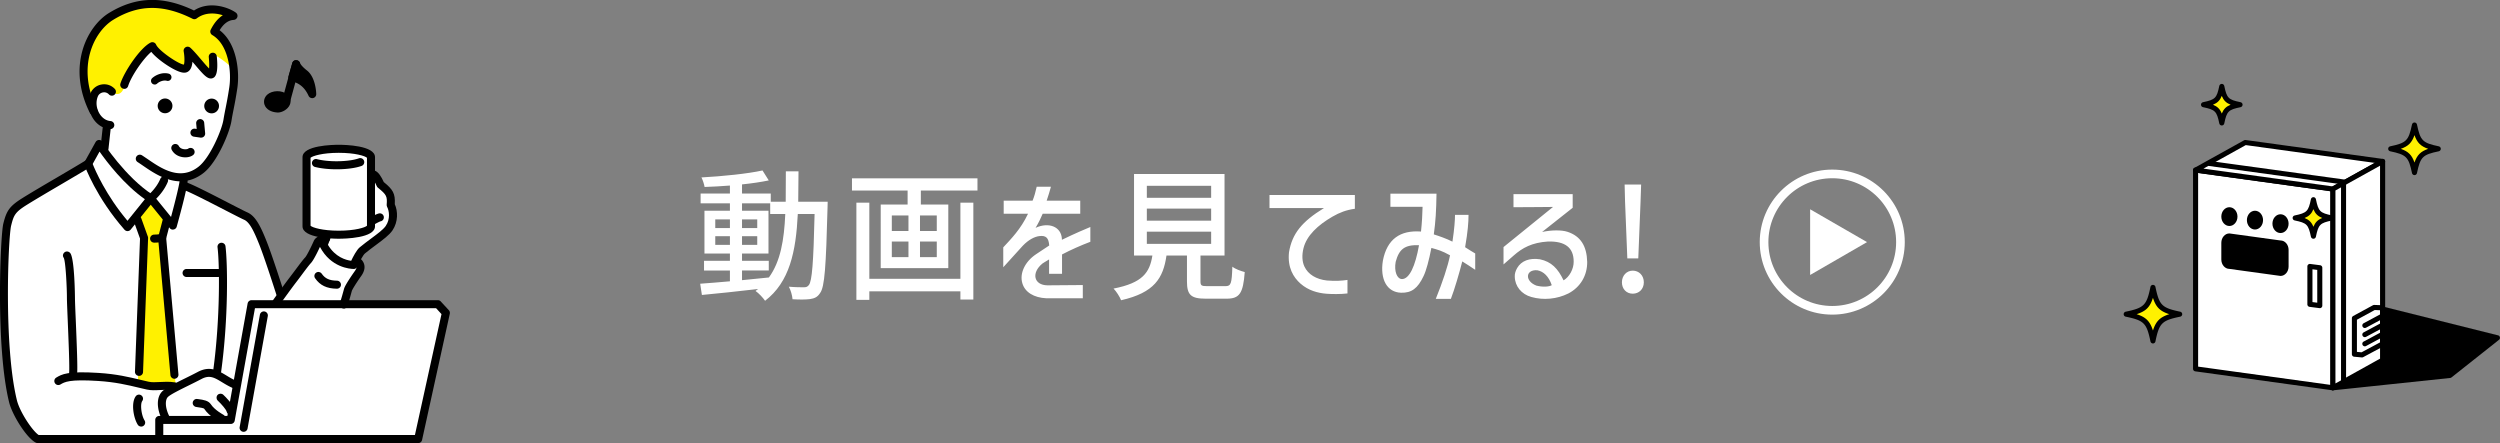
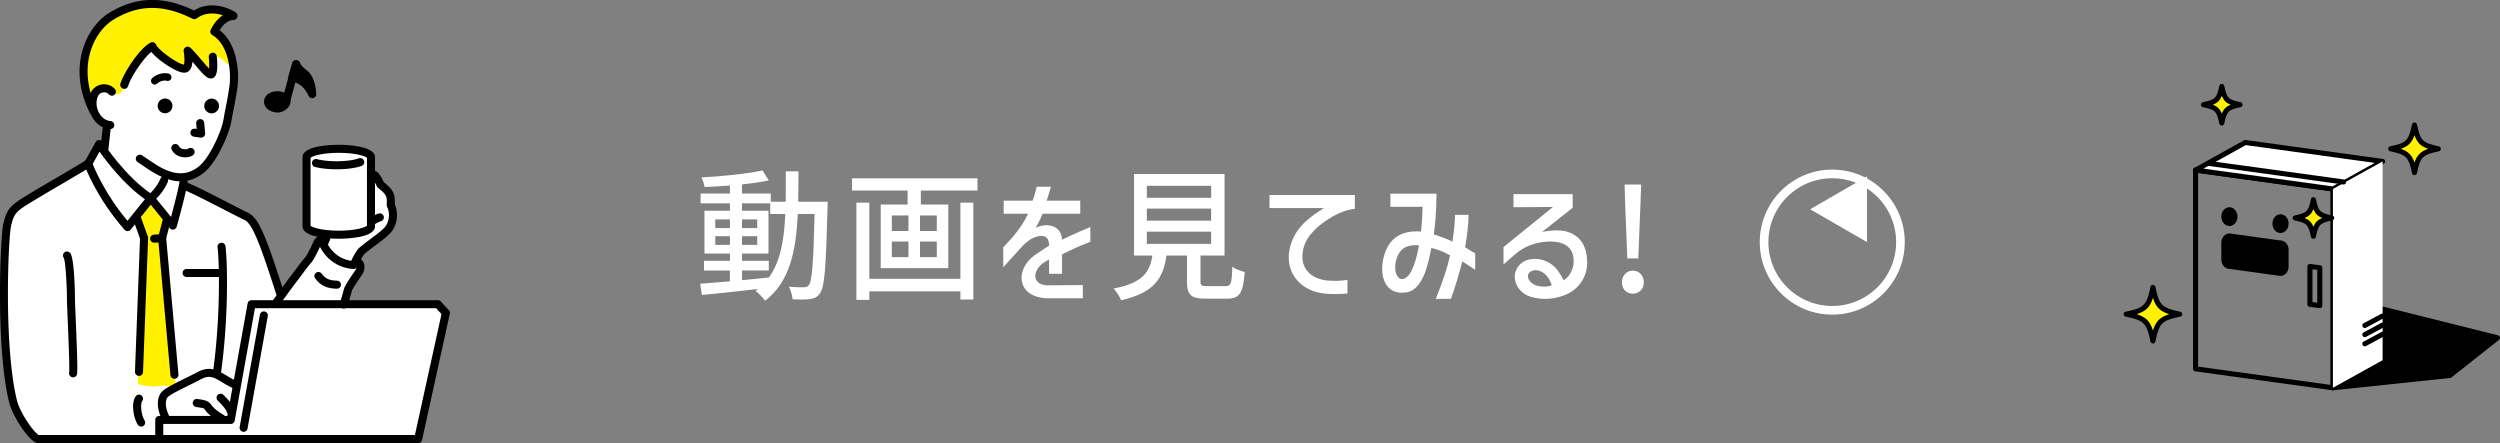
<svg xmlns="http://www.w3.org/2000/svg" id="_レイヤー_2" viewBox="0 0 702.78 124.55">
  <rect x="0" y="0" width="702.78" height="124.55" fill="#808080" stroke="none" />
  <defs>
    <style>.cls-1{fill:#fff}.cls-2{fill:#fff100}</style>
  </defs>
  <g id="day-table01">
    <path class="cls-1" d="M205.19 79.08v-3.04h-7.28v-2.72h7.28v-2.04h-7.16V59.24h7.16v-2.08h-8.24V54.4h8.24v-2.24c-2.44.2-4.88.32-7.12.4-.12-.76-.52-1.96-.88-2.68 5.92-.32 13-1.04 17.16-1.96l1.76 2.8c-2.12.44-4.76.84-7.52 1.12v2.56h8.08v2.32h4.2c.04-2.72.04-5.56.04-8.56h3.56c0 2.96-.04 5.84-.08 8.56h8.28l-.04 1.72c-.44 16.52-.8 22.2-2.08 23.92-.76 1.2-1.6 1.52-2.84 1.72-1.2.16-3.04.16-4.92.04-.08-1-.48-2.52-1.04-3.52 1.84.16 3.48.16 4.2.16.68 0 1.04-.12 1.44-.64.88-1.12 1.28-6.2 1.6-19.96h-4.72c-.52 10.64-2.32 19.12-9.2 24.4-.56-.84-1.8-2.16-2.68-2.76.24-.16.48-.36.72-.56-5.76.68-11.52 1.28-15.8 1.68l-.48-3.16c2.32-.16 5.2-.4 8.36-.68zm0-14.96v-2.44h-4.12v2.44h4.12zm0 4.72V66.4h-4.12v2.44h4.12zM216.15 78c3.28-4.52 4.28-10.56 4.6-17.84h-4.24v-3h-7.92v2.08h7.44v12.04h-7.44v2.04h7.52v2.72h-7.52v2.72c2.48-.24 5.04-.48 7.56-.76zm-3.28-13.88v-2.44h-4.28v2.44h4.28zm0 4.72V66.4h-4.28v2.44h4.28zm26.64-18.71h35.27v3.44h-15.92v3.92h7.72v17.88h-19V57.49h7.56v-3.92H239.5v-3.44zm34.11 6.84v27.24h-3.64v-2.32h-25.6v2.4h-3.64V56.97h3.64v21.4h25.6v-21.4h3.64zm-18.24 7.96v-4.36h-4.68v4.36h4.68zm0 7.36v-4.4h-4.68v4.4h4.68zm7.96-7.36v-4.36h-4.72v4.36h4.72zm0 7.36v-4.4h-4.72v4.4h4.72zm18.81-12.2v-3.68h8.12c.48-1.16.84-2.48 1.16-3.92h4c-.32 1.24-.72 2.48-1.2 3.92h9.44v3.68h-10.56c-.4 1-1.24 2.72-2 3.96 3.72-1.72 7.24-.32 7.4 3.12v.24c3.8-1.84 6.56-3 8-3.6v4.16c-2.72 1.04-5.36 2.2-7.96 3.56v5.44h-3.64v-4.04c-.56.36-1.04.64-1.32.8-.4.24-.48.28-.56.36-3.2 2.64-2.4 6.08 1.44 6.12l9.92-.08v3.72h-10.24c-3.52-.16-6.04-1.72-6.76-4.24-.8-2.68.64-6 3.88-8.16l3.68-2.44c-.16-2.16-.92-2.88-2.8-2.64-1.28.16-2.96.96-4.64 2.72-.72.76-2.6 2.84-5.48 6.04v-5.6c2.16-2.32 4.96-5.16 6.96-9.44h-6.84zm41.8 11.75h-5.16V48.92h25.44v22.92h-6.76v7.24c0 1.2.28 1.36 1.88 1.36h5.12c1.56 0 1.8-.64 1.96-5.48.8.68 2.44 1.24 3.48 1.52-.44 6-1.48 7.48-5.08 7.48h-5.92c-4.2 0-5.24-1.12-5.24-4.88v-7.24h-5.76c-.92 6.36-3.4 10.44-12.76 12.56-.36-.96-1.36-2.52-2.12-3.28 8.2-1.6 10.16-4.52 10.92-9.28zm16.52-16.24v-3.36h-18.08v3.36h18.08zm0 6.44v-3.4h-18.08v3.4h18.08zm0 6.52v-3.44h-18.08v3.44h18.08zm16.4-13.75h24v3.88c-2.36.32-4.28 1.04-6.28 2.2-4.16 2.4-7.28 5.36-8.16 8.88-.48 1.92-.4 3.72.24 5.12 1.04 2.28 3.4 3.64 6.32 3.96 2.52.2 4.12.08 5.8-.16v3.8c-2 .24-4.4.2-5.96.08-2.36-.2-5-.88-7.24-2.84-2.04-1.8-3.68-4.56-3.24-8.8.88-5.28 3.64-8.64 9.84-12.44h-15.32v-3.68zm33.99 3.32v-3.68h12.96c-.08 4.88-.24 7.68-.76 11.44 1.52.48 3.6 1.2 5.24 2.04.56-3.68.72-6.2.72-7.52h3.8c0 2.08-.2 4.68-.96 9.08.76.52 2.16 1.36 2.84 1.76v4.6c-1.28-.88-2.6-1.72-3.64-2.36-.76 3.04-2.24 8.08-3.2 10.52h-4.24c1.88-4.68 3.36-9.04 4-12.24-2.36-1.32-3.44-1.56-5.24-2.08-.68 3.48-1.44 6.36-2.2 7.92-1.64 3.48-3.4 4.76-6.32 4.68-3.96-.12-5.96-3.76-5.12-9 1.16-6.08 4.88-8.64 10.72-8.2.28-2.6.4-4.96.44-6.96h-9.04zm3.28 20.32c2.04-.04 3.72-3.6 4.76-9.52-4.04-.16-5.6 1.12-6.56 4.68-.48 2.64.36 4.84 1.8 4.84zm31.32-23.88h16.64v3.84l-8.6 6.8c2.6-.56 5.48-.6 7.16-.04 3.64 1.2 5.4 3.96 5.52 8.44.04 3.84-1.92 7.12-5.28 8.88-3.2 1.6-7.04 1.96-10.4 1-2.8-.76-4.64-3.04-4.68-5.72-.04-.8.2-1.6.68-2.44 1.16-2 3.44-2.88 6.4-2.44 3.2.68 5.04 2.56 6.64 5.92 1.64-.96 2.88-3.24 2.84-5.28 0-3.92-2.4-5.76-7.2-5.64-4.52.28-7.24 1.8-9.64 3.92l-2.88 2.52v-4.88l13.92-11.28c-1.32 0-6.32.08-11.12.08v-3.68zm10.76 25.6c-.84-2.48-2.32-3.88-4.08-4.2-3.36-.24-3.52 3.08-.24 4.32 1.72.44 3.52.36 4.32-.12zm22.76-4.09c1.76 0 3.12 1.36 3.12 3.28s-1.36 3.2-3.12 3.2-3.04-1.32-3.04-3.2 1.32-3.28 3.04-3.28zm-2.28-24.2h4.64l-.16 4.76-.64 16h-3.08l-.64-16-.12-4.76zM10.69 122.95c-2.01-1.12-5.77-6.96-6.58-10.25-3.8-15.45-2.43-46.24-1.63-49.43.79-3.17 1.32-4.13 4.68-6.23 2.29-1.43 5.92-3.57 9.44-5.63l.2-.12c3.04-1.78 5.91-3.47 7.99-4.74l.36-.22 2.89-5.2 1.75 1.09.66-6.04.35-1.27-1.22-.6c-.87-.4-1.62-1.1-2.17-2-.14-.23-.27-.49-.41-.83l-.14-.34-.21-.18C20.62 18.8 25.84 8.47 31.5 5.02c3.76-2.3 7.45-3.42 11.29-3.42 3.5 0 7.12.92 11.06 2.81l.81.39.75-.49c1.21-.78 2.61-1.17 4.18-1.17 1.75 0 3.49.51 4.73 1.11-1.23.39-2.66 1.33-3.95 3.44l-.75 1.23 1.15.87c4.33 3.29 4.98 10.67 4.35 14.83-.4 2.68-.71 4.24-1.01 5.76-.22 1.09-.42 2.1-.63 3.41-.52 3.18-3.85 10.91-7.21 13.57-1.23.97-2.48 1.57-3.82 1.85l-1.27.26v1.3c0 .1-.02.23-.04.38l-.16 1.26 1.19.44c1.83.68 6.31 2.97 11.55 5.67 2.79 1.44 4.53 2.33 5.18 2.61 1.73.74 3.01 3.25 4.63 7.34 1.28 3.23 3.49 9.99 4.37 12.74l.96 2.98 1.85-2.53c.76-1.03 1.52-2.07 2.04-2.74.47-.61 1-1.32 1.54-2.04 1.07-1.43 2.14-2.87 2.68-3.43.87-.91 2.57-4.71 2.76-5.15.05-.09.2-.23.43-.37l3.51-2.11-4.01-.83c-2.45-.51-3-1.19-3-1.39V44.17c0-.77 3.35-1.9 8.59-1.9s8.59 1.12 8.59 1.9v4.92l1.06.38c.17.06.79.61 1.56 2.33l.15.35.3.24c2.29 1.87 2.65 2.56 2.52 4.91l-.02.39.16.36c.68 1.5.78 3.87-.53 5.81-.73 1.08-2.35 2.28-4.23 3.68-1.04.77-2.12 1.57-3.21 2.47-.29.24-.71.69-1.5 2.11l-.71 1.3 1.22.8c.26.34.64 1.04-.32 2.39-1.01 1.41-2.61 3.81-2.87 4.65-.03.1-.08.28-.15.53-.13.47-.34 1.23-.6 2.14l-.6 2.05h26.83l1.95 2.12-7.66 34.85H10.69z" />
    <path class="cls-2" d="M60.58 8.78c.13-1.48 2.15-3.36 4.57-4.71-3.5-2.69-10.76.27-10.76.27s-3.63-2.15-8.88-2.96c-5.25-.81-10.5 1.08-14.94 3.5-4.44 2.42-6.59 9.15-7.13 12.78s.4 7.27 2.69 12.92c-1.08-2.15-.13-3.23.54-4.71s3.63-.94 5.11.13 2.56 0 2.96-1.08 2.02-4.44 3.77-7.4 4.84-4.17 4.84-4.17c1.21 1.48 4.04 3.77 5.52 4.71s2.69 1.21 3.63 1.21.81-4.31.81-4.31 1.61 1.61 2.83 2.96 3.05 2.99 3.5 2.56.4-4.98.4-4.98c.22-.44 4.44 2.56 5.52 4.04-.13-3.63-1.88-8.75-4.98-10.76zm-18.2 46.97l4.8 6.11-1.69 5.08 3.95 41.9s-3.24-.71-4.94-.28c-1.69.42-5.78-.56-5.78-.56l1.83-40.77-2.12-6.63 3.95-4.84z" />
    <path d="M99.44 75.61h-.02c-1.04-.02-6.39-.39-9.46-6.17-.15-.29-.17-.63-.06-.93l.74-1.94c.22-.58.88-.87 1.46-.65.58.22.88.88.65 1.46l-.56 1.45c2.05 3.47 5.07 4.29 6.53 4.48.53-1.12 1.52-3.05 2.41-3.79 1.09-.9 2.18-1.71 3.23-2.49 1.75-1.3 3.41-2.53 4.08-3.52 1.33-1.95.96-4.26.39-5.34-.1-.19-.14-.4-.13-.61.17-2.32.03-2.79-2.46-4.79-.14-.12-.26-.27-.33-.44-.41-.95-1.01-1.99-1.3-2.23-.54-.19-.86-.77-.72-1.34.15-.61.77-.97 1.37-.82 1.08.27 2.01 1.86 2.62 3.24 2.55 2.08 3.27 3.2 3.1 6.23.86 1.9 1.01 4.9-.66 7.37-.89 1.3-2.61 2.58-4.6 4.06-1.03.76-2.1 1.56-3.14 2.42-.49.4-1.48 2.22-2.11 3.68-.18.41-.59.68-1.04.68zm5.28-25.49zM94.71 81.16h-.01c-2.85-.04-4.74-.94-6.12-2.94-.36-.51-.23-1.22.29-1.57.51-.36 1.22-.23 1.57.29.95 1.37 2.19 1.94 4.29 1.96.62 0 1.12.52 1.12 1.14 0 .62-.51 1.12-1.13 1.12z" />
    <path d="M95.23 67.11c-1.7 0-10.19-.17-10.19-3.49V44.19c0-3.33 8.49-3.49 10.19-3.49s10.19.17 10.19 3.49v19.43c0 3.33-8.49 3.49-10.19 3.49zm-7.93-3.65c.54.51 3.31 1.39 7.93 1.39s7.38-.89 7.93-1.39V44.35c-.54-.51-3.31-1.39-7.93-1.39s-7.38.89-7.93 1.39v19.11z" />
    <path d="M94.62 47.59c-2.28 0-4.44-.24-6.08-.66-.6-.16-.97-.78-.81-1.38.16-.6.77-.97 1.38-.81 1.46.38 3.42.59 5.51.59 2.5 0 4.84-.31 6.26-.82a1.131 1.131 0 11.77 2.13c-1.68.61-4.24.95-7.03.95zm-26.14 73.8c-.07 0-.13 0-.2-.02-.61-.11-1.02-.7-.91-1.31l5.69-31.59c.11-.61.7-1.02 1.31-.91.61.11 1.02.7.91 1.31l-5.69 31.59c-.1.55-.57.93-1.11.93zM29.37 42.81h-.12c-.62-.07-1.07-.63-1-1.25l.61-5.6c.07-.62.63-1.07 1.25-1 .62.07 1.07.63 1 1.25l-.61 5.6c-.06.58-.55 1.01-1.12 1.01z" />
    <path d="M35.86 64.97c-.32 0-.63-.14-.85-.38-7.95-9.03-11.14-17.84-11.28-18.21-.11-.31-.08-.64.08-.93l3.07-5.53c.19-.35.56-.57.95-.58.42 0 .77.19.99.52.06.1 6.43 9.98 14.16 14.94.27.17.45.45.51.77s-.03.64-.24.89l-6.52 8.09c-.21.26-.52.41-.86.42h-.02zm-9.81-18.89c.73 1.84 3.74 8.81 9.79 15.99L40.73 56c-5.87-4.12-10.7-10.47-12.75-13.38l-1.92 3.46z" />
    <path d="M48.6 64.55c-.34 0-.66-.15-.88-.42l-6.23-7.67a1.128 1.128 0 01.16-1.59c.02-.02 2.29-1.88 3.42-4.59.24-.58.9-.85 1.48-.61s.85.9.61 1.48c-.89 2.15-2.34 3.81-3.25 4.71l4.17 5.13c1.28-4.73 2.42-9.42 2.4-10.21-.02-.62.47-1.15 1.09-1.17.64 0 1.15.47 1.17 1.09.06 1.71-2.54 11.14-3.06 13.01a1.1 1.1 0 01-.86.8c-.08.02-.15.02-.23.02zm-3.83 60H10.58c-.18 0-.35-.04-.51-.12-2.6-1.3-6.63-7.77-7.51-11.35C-1.29 97.41.12 66.13.93 62.88c.89-3.58 1.66-4.87 5.38-7.2 2.35-1.47 6.07-3.66 9.68-5.77 3.15-1.85 6.13-3.6 8.21-4.88.53-.33 1.23-.16 1.56.37.33.53.16 1.23-.37 1.56-2.1 1.29-5.09 3.04-8.25 4.9-3.59 2.11-7.3 4.29-9.62 5.74-3.33 2.08-3.66 2.93-4.39 5.83-.79 3.16-2.15 33.74 1.63 49.11.8 3.24 4.34 8.59 6.12 9.75h33.89c.62 0 1.13.51 1.13 1.13s-.51 1.13-1.13 1.13zm16.28-19.09c-.05 0-.1 0-.15-.01a1.14 1.14 0 01-.97-1.27c2.03-14.83 1.79-30.13 1.22-34.67-.08-.62.36-1.19.98-1.26.62-.07 1.19.36 1.26.98.6 4.78.86 20.03-1.22 35.25-.08.57-.56.98-1.12.98z" />
-     <path d="M49.04 109.73c-.06 0-.12 0-.18-.01-1.38-.22-2.64-.15-3.87-.08-1.3.07-2.52.14-3.74-.14-.72-.16-1.43-.33-2.14-.5-3.28-.79-6.68-1.6-11.52-1.91-8.08-.52-9.42.28-10.61.99-.54.32-1.23.15-1.55-.39-.32-.54-.15-1.23.39-1.55 1.54-.92 3.13-1.88 11.91-1.31 5.03.32 8.53 1.16 11.9 1.97.7.17 1.4.34 2.12.5.91.21 1.93.15 3.11.09 1.28-.07 2.73-.15 4.34.1.62.1 1.04.67.94 1.29-.09.56-.57.96-1.12.96z" />
    <path d="M20.55 106.07h-.14c-.62-.08-1.06-.64-.98-1.26.17-1.33-.17-9.36-.39-14.68-.13-3.11-.23-5.57-.23-6.35.01-2.83-.35-10.26-.89-11.3-.38-.5-.26-1.18.24-1.56s1.22-.25 1.6.25c1.23 1.64 1.31 12.51 1.31 12.62 0 .73.1 3.29.23 6.25.31 7.41.55 13.65.37 15.05-.07.57-.56.99-1.12.99zm28.49.41c-.58 0-1.07-.44-1.13-1.03l-3.46-38.46c-.01-.13 0-.26.03-.39l1.22-4.68c.16-.6.77-.97 1.38-.81.6.16.97.78.81 1.38l-1.17 4.49 3.44 38.26c.06.62-.4 1.17-1.03 1.23h-.1zm-9.97-.82h-.04c-.62-.02-1.11-.55-1.09-1.17l1.42-37.43-1.76-4.88a1.131 1.131 0 112.13-.77l1.83 5.09c.05.14.07.28.07.43l-1.42 37.65c-.02.61-.52 1.09-1.13 1.09zm7.53 13.03c-.41 0-.81-.23-1.01-.63-1.62-3.25-1.62-6.39 0-8.02.98-.98 3.53-2.24 6.48-3.7 1.2-.59 2.43-1.2 3.56-1.8 3.39-1.79 5.74-.36 8.01 1.01.8.49 1.62.99 2.54 1.39.57.25.83.92.57 1.49-.25.57-.92.83-1.49.57-1.05-.47-1.98-1.03-2.8-1.53-2.19-1.33-3.52-2.13-5.78-.95-1.14.6-2.39 1.22-3.61 1.82-2.42 1.2-5.17 2.55-5.88 3.27-.76.76-.86 2.86.41 5.41a1.134 1.134 0 01-1.02 1.64zm-6.92 1.22c-.38 0-.75-.19-.96-.53-1.18-1.88-1.94-6.06-.57-7.97.36-.51 1.07-.63 1.58-.26.51.36.63 1.07.26 1.58-.63.89-.26 4 .65 5.46.33.53.17 1.23-.36 1.56-.19.12-.39.17-.6.17z" />
    <path d="M62.27 118.72c-.18 0-.36-.04-.53-.13-.12-.06-2.96-1.57-4.33-3.67-.14-.22-1.27-.38-1.95-.47l-.32-.05c-.62-.09-1.05-.66-.96-1.28s.66-1.05 1.28-.96l.31.04c1.45.2 2.82.4 3.52 1.47 1.05 1.6 3.46 2.89 3.49 2.91.55.29.76.98.47 1.53-.2.38-.59.6-1 .6zM43.32 68.21c-.62 0-1.13-.51-1.13-1.13s.51-1.13 1.13-1.13c.89 0 2.08-.18 2.09-.18.61-.09 1.19.33 1.29.95.09.62-.33 1.19-.95 1.29-.06 0-1.37.21-2.43.21zm21.49 48.39c-.52 0-.99-.36-1.1-.89-.12-.56-1.39-2.05-2.49-3.09-.45-.43-.47-1.14-.05-1.6.43-.45 1.14-.47 1.6-.05.65.62 2.82 2.75 3.15 4.24.14.61-.25 1.21-.86 1.35-.08.02-.16.03-.25.03zM80 27.44c-1.04-.99-3.25-.78-4.11 0-1.12 1.02-.6 2.93 2.16 3.06 1.14.06 3.55-1.54 1.95-3.06z" />
    <path d="M78.11 31.63H78c-1.82-.09-3.18-.9-3.63-2.16-.36-1.01-.07-2.11.77-2.87 1.3-1.18 4.15-1.4 5.65.02.86.82 1.11 1.85.68 2.84-.56 1.31-2.19 2.18-3.36 2.18zm-.08-3.74c-.56 0-1.12.15-1.37.38-.09.08-.23.25-.16.44.11.29.65.61 1.62.66.31 0 1.1-.38 1.28-.81.02-.04.05-.11-.16-.31-.27-.25-.73-.36-1.2-.36zm2.37.63l2.85-10.47" />
    <path d="M80.4 29.65a1.127 1.127 0 01-1.09-1.43l2.85-10.47c.16-.6.79-.96 1.39-.79.6.16.96.79.79 1.39l-2.85 10.47c-.14.5-.59.83-1.09.83z" />
    <path d="M83.25 18.05s.29 1.03 2.35 2.64 2.17 5.77 2.17 5.77c-1.71-3.75-4.37-4.36-5.58-4.8l1.05-3.61z" />
    <path d="M87.77 27.59c-.44 0-.84-.25-1.03-.66-1.36-2.99-3.29-3.64-4.57-4.08l-.36-.12c-.56-.2-.87-.81-.7-1.38l1.05-3.61c.14-.49.53-.84 1.09-.81.49 0 .92.32 1.07.78.03.07.39.87 1.97 2.1 2.42 1.89 2.6 6.15 2.61 6.63.01.54-.35 1.01-.88 1.13-.08.02-.17.03-.25.03zm-4.19-6.64c.37.14.79.32 1.24.57-.44-.35-.81-.68-1.12-.98l-.12.41zM61.29 77.87h-8.84c-.62 0-1.13-.51-1.13-1.13s.51-1.13 1.13-1.13h8.84c.62 0 1.13.51 1.13 1.13s-.51 1.13-1.13 1.13zM105 63.06a1.134 1.134 0 01-.56-2.12c.56-.31 1.57-.85 2.15-.95.62-.1 1.2.31 1.3.93.1.62-.31 1.2-.93 1.3-.17.04-.84.37-1.41.69-.18.1-.37.15-.55.15zm-8.38 23.66c-.11 0-.23-.02-.34-.05-.59-.19-.92-.83-.74-1.42.49-1.54.86-2.91 1.06-3.63.07-.26.12-.45.15-.53.37-1.2 2.87-4.71 2.97-4.85.77-1.07.47-1.44.27-1.68-.39-.48-.32-1.2.16-1.59.48-.4 1.2-.32 1.59.16 1.31 1.61.62 3.29-.18 4.43-1.46 2.05-2.53 3.83-2.65 4.21-.02.07-.06.23-.13.46-.2.74-.58 2.15-1.08 3.73-.15.48-.6.79-1.08.79zm-18.92-.59c-.23 0-.46-.07-.66-.21-.51-.36-.62-1.07-.26-1.58.13-.19 3.27-4.55 4.68-6.38.47-.61 1.01-1.33 1.54-2.04 1.12-1.5 2.18-2.92 2.78-3.55.43-.45 1.61-2.79 2.46-4.69.65-1.38 2.7-1.75 3.31-1.83.63-.08 1.19.35 1.27.97.08.62-.35 1.19-.97 1.27-.64.09-1.42.37-1.57.56-.29.67-1.94 4.31-2.86 5.28-.51.54-1.58 1.96-2.61 3.35-.54.73-1.08 1.45-1.56 2.07-1.39 1.8-4.6 6.27-4.63 6.32-.22.31-.57.47-.92.47z" />
    <path d="M78.76 83.59c-.48 0-.92-.31-1.08-.79-.03-.1-3.18-10-4.8-14.07-1.56-3.92-2.76-6.32-4.28-6.97-.7-.3-2.69-1.33-5.22-2.63-4.2-2.16-10.54-5.44-11.83-5.76-.61-.15-.97-.77-.82-1.37.15-.61.77-.97 1.37-.82 1.43.36 6.21 2.79 12.31 5.94 2.39 1.23 4.45 2.29 5.07 2.56 2.26.97 3.67 3.63 5.49 8.22 1.65 4.15 4.72 13.81 4.85 14.22a1.127 1.127 0 01-1.08 1.47zm-47.77-47.3h-.08c-1.96-.14-3.73-1.29-4.86-3.15-1.29-2.12-1.53-4.78-.61-6.94a4.125 4.125 0 013.09-2.44c1.39-.25 2.75.19 3.74 1.23.43.45.42 1.17-.04 1.6-.45.43-1.17.41-1.6-.04a1.83 1.83 0 00-1.7-.57c-.64.12-1.18.54-1.41 1.1-.64 1.5-.46 3.37.46 4.88.75 1.23 1.88 1.98 3.1 2.07.62.05 1.09.59 1.05 1.21-.04.59-.54 1.05-1.13 1.05zm3.95-11.32c-.11 0-.22-.02-.34-.05-.6-.19-.93-.82-.75-1.41 1-3.23 5.48-10.02 8.48-11.53.28-.14.6-.16.9-.05.29.11.53.33.65.61.74 1.72 6.31 5.5 7.8 5.62.23-.41.24-2.17-.04-3.7-.09-.48.14-.96.56-1.19.42-.24.95-.17 1.31.15.94.85 2.01 2.12 3.06 3.35.66.78 1.56 1.84 2.21 2.49.06-.81.03-2.04-.09-3.19-.06-.62.39-1.18 1.01-1.24.63-.08 1.18.39 1.24 1.01.33 3.16.1 5.12-.68 5.84-.36.32-.83.45-1.29.36-1.03-.2-2.12-1.44-4.12-3.8-.25-.29-.5-.59-.75-.88-.1 1.26-.48 2.45-1.5 2.91-.59.27-1.36.21-2.41-.2-2.2-.85-5.95-3.37-7.66-5.49-2.22 1.85-5.62 6.76-6.51 9.61-.15.49-.6.8-1.08.8z" />
    <circle cx="46.4" cy="29.76" r="2.08" />
    <circle cx="59.49" cy="29.79" r="2.08" />
    <path d="M50.8 50.98c-4.19 0-7.99-2.61-10.61-4.41-.54-.37-1.04-.71-1.49-1-.53-.33-.69-1.03-.35-1.56.34-.53 1.03-.68 1.56-.35.47.3.99.66 1.56 1.04 3.85 2.65 9.13 6.27 14.37 2.14 3.19-2.52 6.47-10.14 6.97-13.15.22-1.33.42-2.36.64-3.44.3-1.51.61-3.08 1.01-5.73.63-4.21-.11-11.92-4.79-14.67-.51-.3-.7-.95-.44-1.48.94-1.87 2.09-3.25 3.41-4.08-2.12-.68-5.01-.88-7.32.88-.34.26-.81.31-1.19.11-8.3-4.15-15.18-4.06-22.29.29-5.45 3.33-10.47 13.34-4.55 25.16a1.134 1.134 0 01-2.03 1.01c-6.55-13.11-.79-24.32 5.4-28.11C38.24-1 45.84-1.22 54.54 2.95c4.35-2.81 9.74-.86 11.76.6.39.28.56.78.42 1.24-.14.46-.55.78-1.03.81-1.79.09-3.09 1.48-3.95 2.9 4.87 3.69 5.67 11.64 4.97 16.34-.41 2.7-.72 4.29-1.03 5.83-.21 1.05-.41 2.06-.62 3.36-.54 3.32-4.01 11.57-7.8 14.56-2.18 1.71-4.35 2.36-6.44 2.36z" />
    <path d="M56.54 38.7c-.05 0-.11 0-.16-.01l-1.88-.27a1.13 1.13 0 01-.96-1.28c.09-.62.66-1.05 1.28-.96l.47.07-.14-1.54c-.06-.62.4-1.17 1.02-1.23.62-.05 1.17.4 1.23 1.02l.27 2.96a1.13 1.13 0 01-1.13 1.23zm-4.46 5.53c-.31 0-.63-.03-.94-.09-1.28-.25-2.29-.96-2.85-2-.3-.55-.09-1.24.46-1.53.55-.3 1.24-.09 1.53.46.29.53.82.75 1.22.83.68.15 1.25 0 1.37-.09.49-.37 1.21-.29 1.59.19.38.48.33 1.16-.14 1.55-.53.44-1.35.68-2.23.68zm-8.59-20.47c-.27 0-.54-.11-.75-.32-.39-.41-.38-1.07.03-1.46.83-.79 2.75-1.78 4.67-1.27.55.15.88.71.73 1.27-.15.55-.71.88-1.27.73-.97-.26-2.19.28-2.7.77-.2.19-.46.29-.71.29zm74.06 100.79H44.77c-.62 0-1.13-.51-1.13-1.13v-5.37c0-.62.51-1.13 1.13-1.13h19.15l5.69-31.61c.1-.54.57-.93 1.11-.93h52.36c.32 0 .62.13.83.37l2.26 2.45c.25.27.35.65.27 1.01l-7.79 35.46c-.11.52-.57.89-1.1.89zm-71.65-2.26h70.74l7.47-33.99-1.52-1.66H71.67l-5.69 31.61c-.1.54-.57.93-1.11.93H45.9v3.11z" />
    <circle cx="515.07" cy="68.06" r="19.17" fill="none" stroke="#fff" stroke-miterlimit="10" stroke-width="2.43" />
-     <path class="cls-1" d="M524.84 68.06l-15.99-9.23V77.3l15.99-9.24z" />
+     <path class="cls-1" d="M524.84 68.06l-15.99-9.23l15.99-9.24z" />
    <path d="M655.81 109.01l32.9-3.47 13.36-10.58-33.4-8.35-12.86 22.4z" />
    <path d="M655.81 109.72c-.24 0-.46-.12-.6-.32a.705.705 0 01-.02-.74l12.85-22.4c.16-.28.48-.41.79-.34l33.4 8.35a.7.7 0 01.52.54.71.71 0 01-.25.71l-13.36 10.58c-.11.08-.23.14-.37.15l-32.9 3.47h-.08zm13.2-22.29l-11.89 20.72 31.31-3.3 12.06-9.55-31.48-7.87z" />
-     <path class="cls-1" d="M655.81 109.01l-38.6-5.33V47.81l38.6 5.32v55.88z" />
    <path d="M655.81 109.72h-.1l-38.6-5.33a.719.719 0 01-.62-.7V47.81c0-.21.09-.4.25-.54.15-.13.36-.2.56-.17l38.6 5.33c.35.05.62.35.62.7V109c0 .21-.09.4-.25.54-.13.11-.3.18-.47.18zm-37.89-6.66l37.18 5.13V53.75l-37.18-5.13v54.44z" />
    <path class="cls-1" d="M655.81 53.13l-38.6-5.32 13.97-7.76 38.6 5.32-13.97 7.76z" />
    <path d="M655.81 53.85h-.1l-38.6-5.33a.7.7 0 01-.6-.57c-.06-.3.09-.6.35-.75l13.97-7.76c.13-.07.29-.11.44-.08l38.6 5.32c.3.04.55.27.6.57.06.3-.09.6-.35.75l-13.97 7.76c-.11.06-.22.09-.35.09zm-36.39-6.45l36.26 5 11.89-6.61-36.26-5-11.89 6.61z" />
    <path class="cls-1" d="M669.78 101.25l-13.97 7.76V53.13l13.97-7.76v55.88z" />
-     <path d="M655.81 109.72c-.12 0-.25-.03-.36-.1a.705.705 0 01-.35-.61V53.13c0-.26.14-.5.37-.62l13.97-7.76c.22-.12.49-.12.71 0 .22.13.35.36.35.61v55.87c0 .26-.14.5-.37.62l-13.97 7.76a.73.73 0 01-.35.09zm.71-56.17v54.24l12.54-6.97V46.58l-12.54 6.97zm13.26 47.69z" />
    <path class="cls-2" d="M624.57 34.56c.77-3.71 1.42-4.36 5.13-5.13-3.71-.77-4.36-1.42-5.13-5.13-.77 3.71-1.42 4.36-5.13 5.13 3.71.77 4.36 1.42 5.13 5.13z" />
    <path d="M624.57 35.28c-.34 0-.63-.24-.7-.57-.71-3.44-1.14-3.87-4.58-4.58-.33-.07-.57-.36-.57-.7s.24-.63.57-.7c3.44-.72 3.87-1.14 4.58-4.58.07-.33.36-.57.7-.57s.63.24.7.57c.71 3.44 1.14 3.87 4.58 4.58.33.07.57.36.57.7s-.24.63-.57.7c-3.44.71-3.87 1.14-4.58 4.58-.07.33-.36.57-.7.57zm-2.48-5.84c1.26.51 1.97 1.21 2.48 2.48.51-1.26 1.22-1.97 2.48-2.48-1.26-.51-1.97-1.22-2.48-2.48-.51 1.26-1.22 1.97-2.48 2.48z" />
    <path class="cls-2" d="M650.33 66.4c.77-3.71 1.42-4.36 5.13-5.13-3.71-.77-4.36-1.42-5.13-5.13-.77 3.71-1.42 4.36-5.13 5.13 3.71.77 4.36 1.42 5.13 5.13z" />
    <path d="M650.33 67.12c-.34 0-.63-.24-.7-.57-.72-3.44-1.14-3.87-4.58-4.58-.33-.07-.57-.36-.57-.7s.24-.63.57-.7c3.44-.72 3.87-1.14 4.58-4.58.07-.33.36-.57.7-.57.34 0 .63.24.7.57.71 3.44 1.14 3.87 4.58 4.58.33.07.57.36.57.7s-.24.63-.57.7c-3.44.71-3.87 1.14-4.58 4.58-.07.33-.36.57-.7.57zm-2.48-5.84c1.26.51 1.97 1.21 2.48 2.48.51-1.26 1.21-1.97 2.48-2.48-1.26-.51-1.97-1.22-2.48-2.48-.51 1.26-1.22 1.97-2.48 2.48z" />
    <path class="cls-2" d="M678.74 48.51c1.01-4.83 1.85-5.68 6.68-6.68-4.83-1.01-5.68-1.85-6.68-6.68-1.01 4.83-1.85 5.68-6.68 6.68 4.83 1.01 5.68 1.85 6.68 6.68z" />
    <path d="M678.74 49.23c-.34 0-.63-.24-.7-.57-.95-4.55-1.58-5.18-6.13-6.13-.33-.07-.57-.36-.57-.7s.24-.63.57-.7c4.55-.95 5.18-1.58 6.13-6.13.07-.33.36-.57.7-.57s.63.24.7.57c.95 4.55 1.58 5.18 6.13 6.13.33.07.57.36.57.7s-.24.63-.57.7c-4.55.95-5.18 1.58-6.13 6.13-.07.33-.36.57-.7.57zm-3.85-7.39c2.11.73 3.12 1.74 3.85 3.85.73-2.11 1.74-3.12 3.85-3.85-2.11-.73-3.12-1.74-3.85-3.85-.73 2.11-1.74 3.12-3.85 3.85z" />
    <path class="cls-2" d="M605.22 95.84c1.13-5.44 2.08-6.38 7.52-7.52-5.44-1.13-6.38-2.08-7.52-7.52-1.13 5.44-2.08 6.38-7.52 7.52 5.44 1.13 6.38 2.08 7.52 7.52z" />
    <path d="M605.22 96.55c-.34 0-.63-.24-.7-.57-1.08-5.17-1.79-5.89-6.96-6.96-.33-.07-.57-.36-.57-.7s.24-.63.57-.7c5.17-1.08 5.89-1.79 6.96-6.97.07-.33.36-.57.7-.57s.63.24.7.57c1.08 5.17 1.79 5.89 6.96 6.97.33.07.57.36.57.7s-.24.63-.57.7c-5.17 1.07-5.89 1.79-6.96 6.96-.07.33-.36.57-.7.57zm-4.59-8.23c2.61.83 3.76 1.99 4.59 4.59.83-2.61 1.99-3.76 4.59-4.59-2.61-.83-3.76-1.99-4.59-4.59-.83 2.61-1.99 3.76-4.59 4.59zm51.49-1.7h-.09l-2.78-.36a.712.712 0 01-.62-.71V74.9c0-.21.09-.4.24-.53s.36-.2.56-.17l2.78.36c.36.05.62.35.62.71v10.65c0 .21-.09.4-.24.53-.13.12-.3.18-.47.18zm-2.06-1.7l1.35.17v-9.22l-1.35-.17v9.22zm8.74-33.06h-.1l-37.64-5.19a.711.711 0 01-.61-.8.71.71 0 01.8-.61l37.64 5.19c.39.05.66.41.61.8a.71.71 0 01-.7.62z" />
-     <path d="M658.8 107.97c-.39 0-.71-.32-.71-.71V51.74c0-.39.32-.71.71-.71s.71.32.71.71v55.52c0 .39-.32.71-.71.71zm5.21-7.49h-.07l-2.15-.2a.709.709 0 01-.65-.71V89.46c0-.26.14-.5.37-.63l5.55-3.02c.11-.06.24-.08.37-.09l2.37.09c.38.01.69.33.69.71v10.15c0 .26-.15.5-.38.63l-5.77 3.09c-.1.06-.22.09-.34.09zm-1.44-1.56l1.29.12 5.2-2.79v-9.04l-1.49-.06-5.01 2.73v9.03z" />
    <path d="M664.79 97.36c-.25 0-.5-.14-.63-.38a.698.698 0 01.29-.96l4.99-2.68a.7.7 0 01.96.29c.19.35.06.78-.29.96l-4.99 2.68c-.11.06-.22.09-.34.09zm0-2.58c-.25 0-.5-.14-.63-.38a.707.707 0 01.29-.96l4.99-2.68a.71.71 0 01.67 1.25l-4.99 2.68c-.11.06-.22.08-.34.08zm0-2.57c-.25 0-.5-.14-.63-.38a.707.707 0 01.29-.96l4.99-2.68a.71.71 0 01.67 1.25l-4.99 2.68c-.11.06-.22.08-.34.08z" />
    <ellipse cx="626.71" cy="60.89" rx="2.27" ry="2.64" />
-     <ellipse cx="633.9" cy="61.88" rx="2.27" ry="2.64" />
    <ellipse cx="641.08" cy="62.87" rx="2.27" ry="2.64" />
    <path d="M643.35 74.93c0 1.46-1.02 2.64-2.27 2.64l-14.37-1.98c-1.25 0-2.27-1.18-2.27-2.64v-4.69c0-1.46 1.02-2.64 2.27-2.64l14.37 1.98c1.25 0 2.27 1.18 2.27 2.64v4.69z" />
  </g>
</svg>